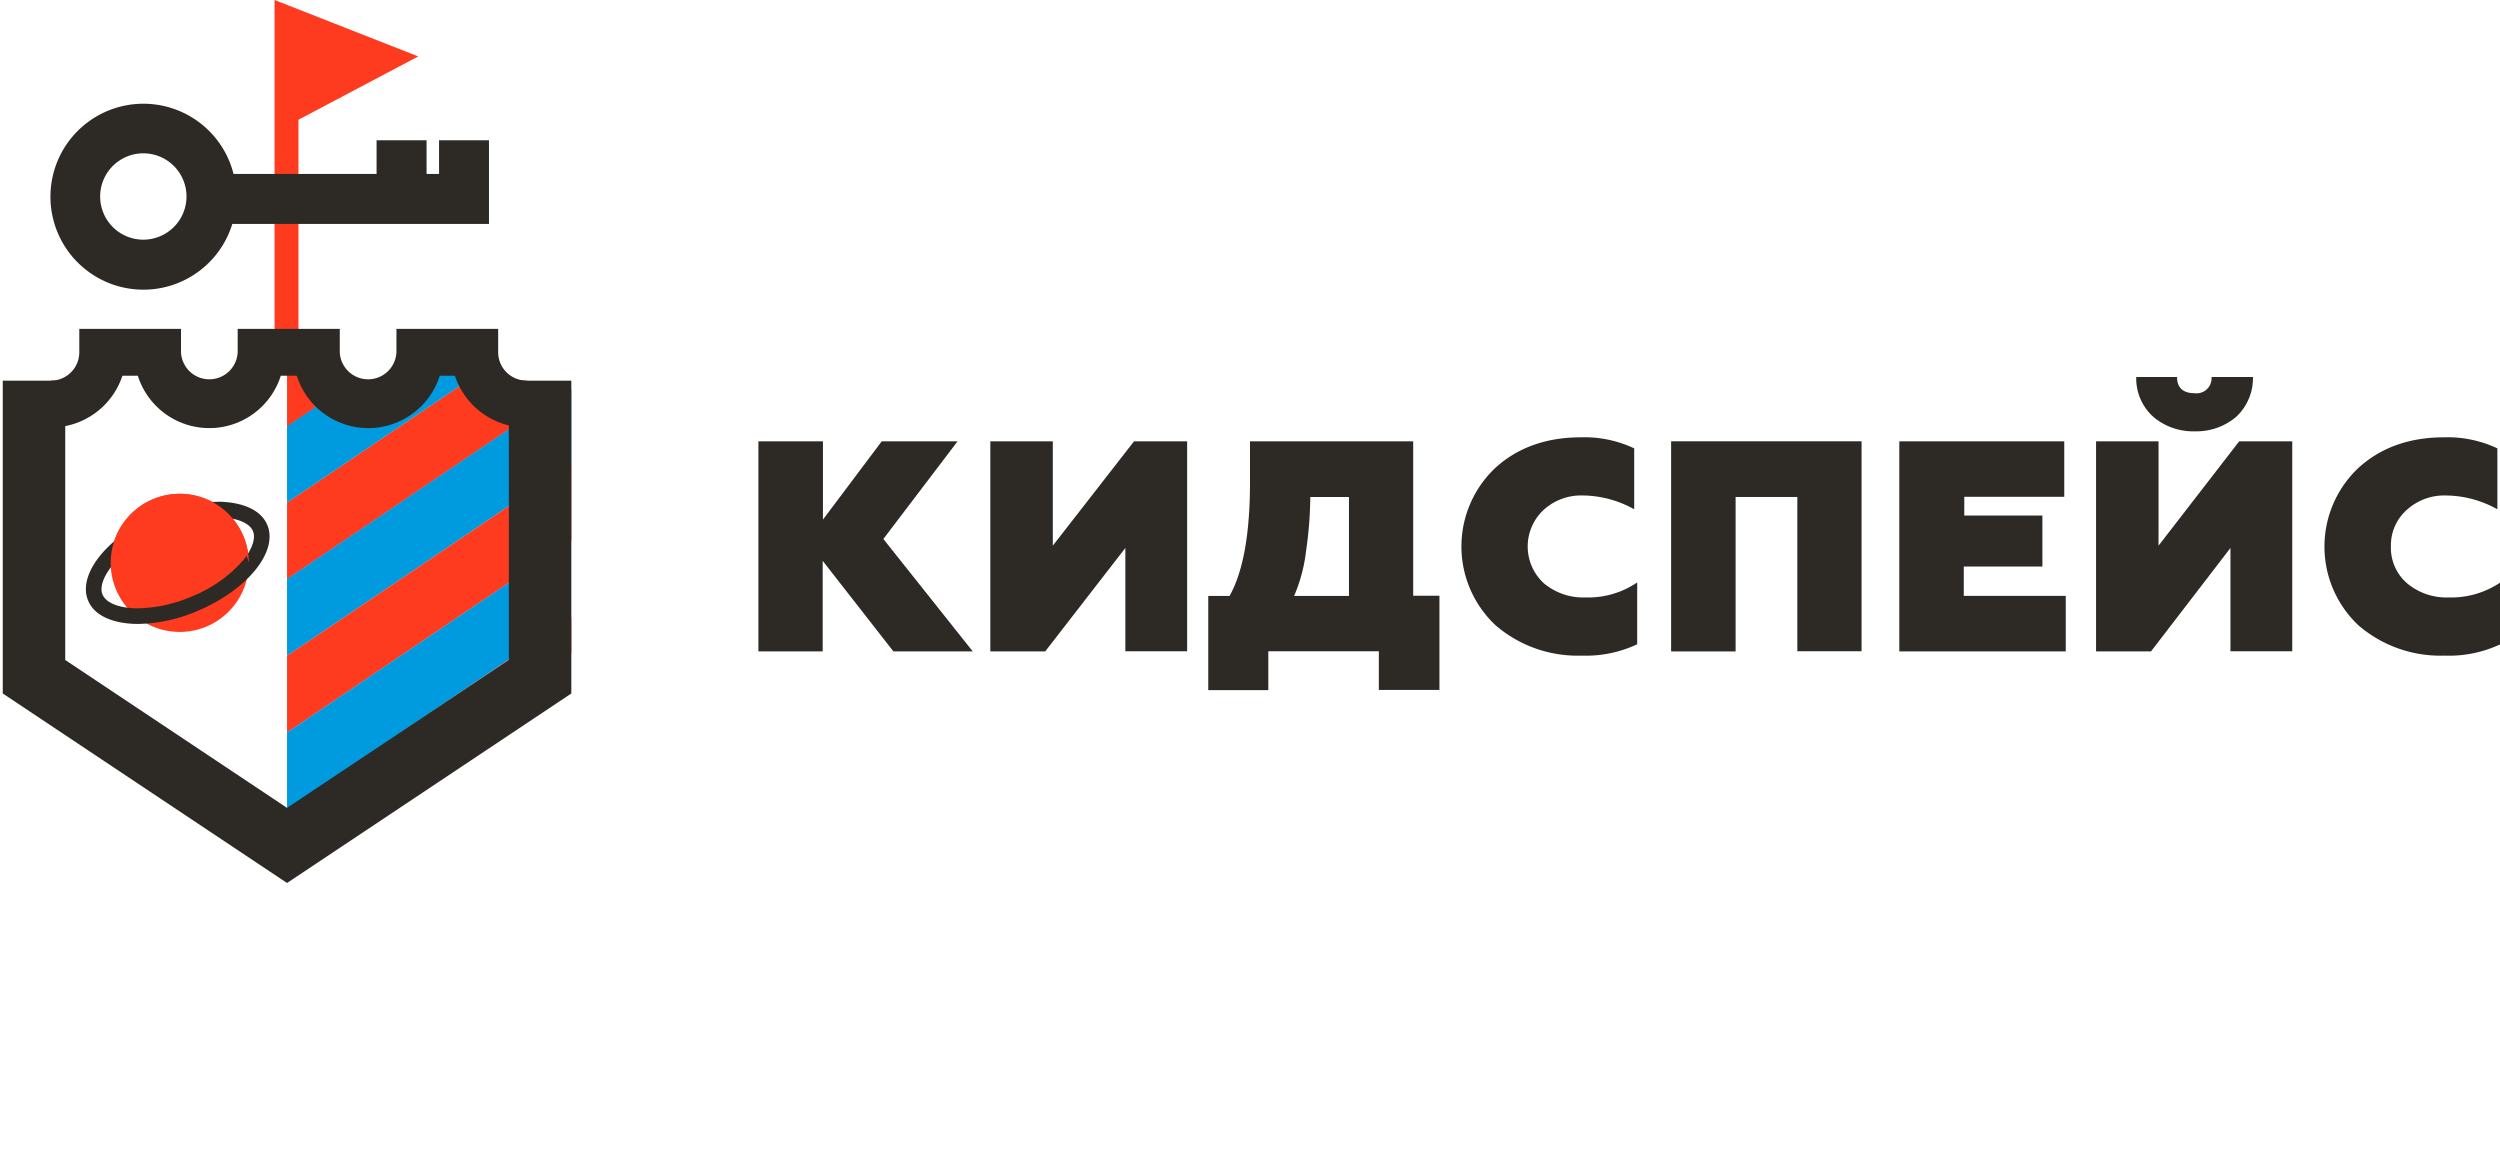
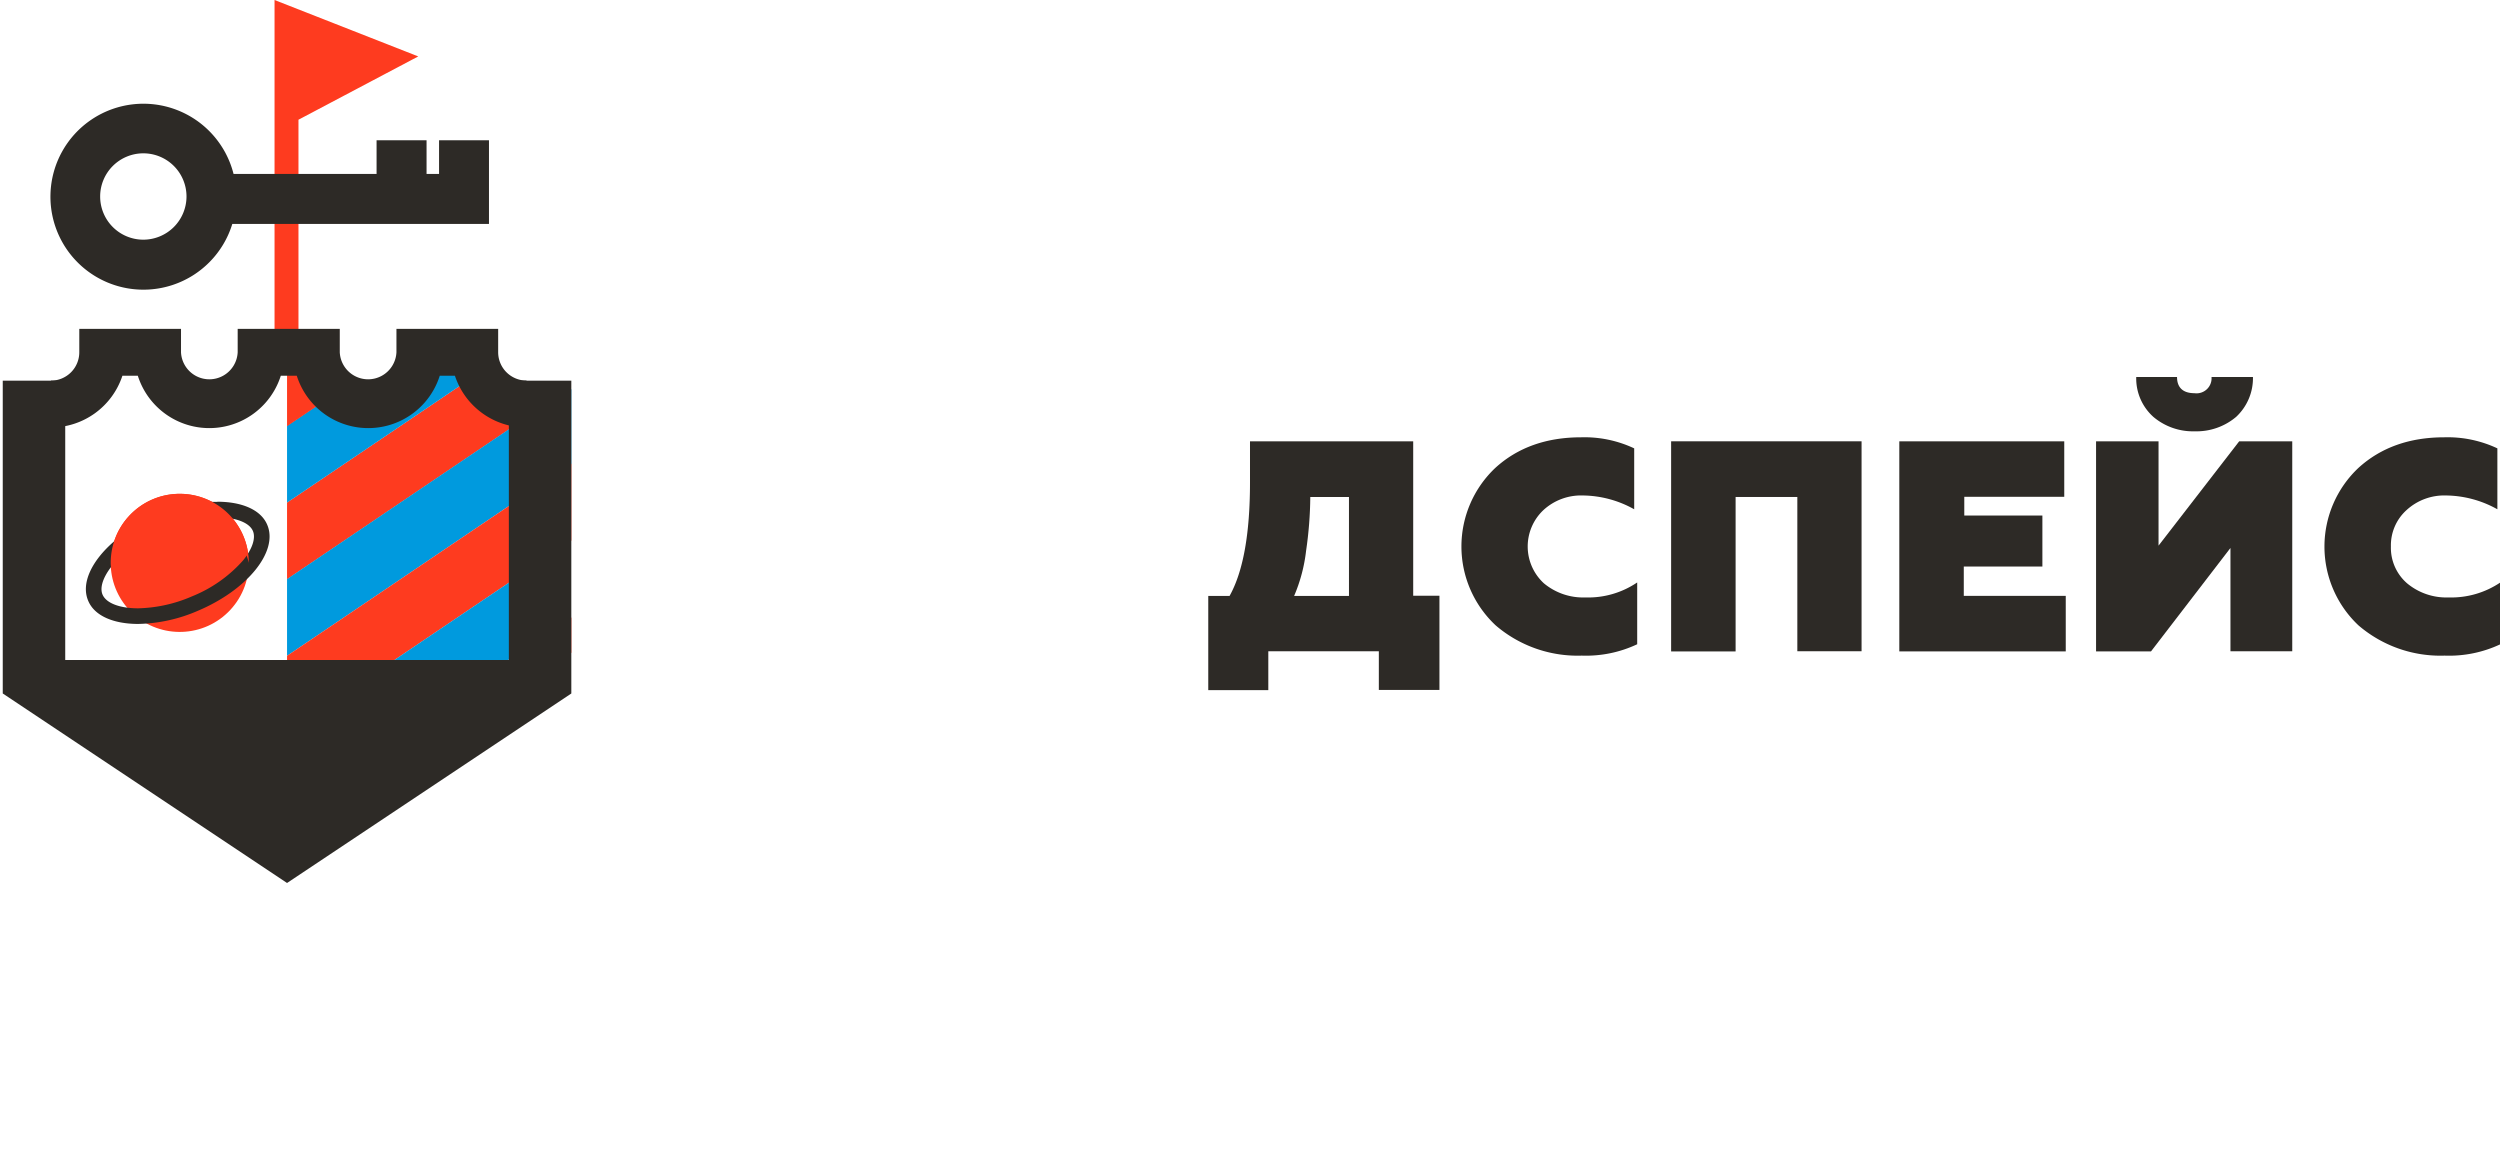
<svg xmlns="http://www.w3.org/2000/svg" viewBox="0 0 400.12 185.34">
  <defs>
    <style>.cls-1{fill:none;}.cls-2{isolation:isolate;}.cls-3{clip-path:url(#clip-path);}.cls-4,.cls-7{fill:#fe3b1f;}.cls-4,.cls-5{mix-blend-mode:multiply;}.cls-5{fill:#009ade;}.cls-6{fill:#2d2a26;}</style>
    <clipPath id="clip-path" transform="translate(-119.62 -97.37)">
      <polygon class="cls-1" points="211.06 201.84 165.56 233.08 165.56 155.03 171.86 155.03 173.48 160.53 183.86 160.53 185.48 155.03 195.11 155.03 196.73 159.67 211.06 159.67 211.06 201.84" />
    </clipPath>
  </defs>
  <title>1_логотип_горизонт_пантоны</title>
  <g class="cls-2">
    <g id="Layer_1" data-name="Layer 1">
      <g class="cls-3">
        <polygon class="cls-4" points="91.44 61.99 0.44 123.44 0.44 111.15 91.44 49.7 91.44 61.99" />
        <polygon class="cls-5" points="91.44 74.24 0.44 135.7 0.44 123.41 91.44 61.95 91.44 74.24" />
        <polygon class="cls-4" points="91.44 86.52 0.44 147.98 0.44 135.69 91.44 74.23 91.44 86.52" />
        <polygon class="cls-5" points="91.44 49.71 0.44 111.17 0.44 98.87 91.44 37.42 91.44 49.71" />
        <polygon class="cls-5" points="91 99.1 0 160.55 0 148.26 91 86.8 91 99.1" />
        <polygon class="cls-4" points="91.44 111.12 0.44 172.57 0.44 160.28 91.44 98.83 91.44 111.12" />
        <polygon class="cls-5" points="91.44 123.88 0.44 185.34 0.44 173.04 91.44 111.59 91.44 123.88" />
        <polygon class="cls-4" points="91.44 12.6 0.44 74.06 0.44 61.76 91.44 0.31 91.44 12.6" />
        <polygon class="cls-5" points="91.44 25.36 0.44 86.82 0.44 74.53 91.44 13.07 91.44 25.36" />
        <polygon class="cls-4" points="91.76 37.27 0.76 98.73 0.76 86.43 91.76 24.98 91.76 37.27" />
      </g>
      <polyline class="cls-4" points="43.94 53.26 43.94 0 66.94 9.03 47.77 19.16 47.77 53.26" />
      <path class="cls-6" d="M189.89,119.82v5.39h-2v-5.39h-8v5.39H157a14.88,14.88,0,1,0-.2,8h41.08V119.82Zm-47.33,15.91a6.91,6.91,0,1,1,6.91-6.91A6.92,6.92,0,0,1,142.56,135.73Z" transform="translate(-119.62 -97.37)" />
-       <path class="cls-6" d="M201.06,158.3V203l-35.5,23.67L130.06,203V158.3m-10,0v50.06l45.5,30.33,45.5-30.33V158.3" transform="translate(-119.62 -97.37)" />
+       <path class="cls-6" d="M201.06,158.3V203L130.06,203V158.3m-10,0v50.06l45.5,30.33,45.5-30.33V158.3" transform="translate(-119.62 -97.37)" />
      <path class="cls-6" d="M203.87,165.79a12.06,12.06,0,0,1-11.44-8.28H190a12,12,0,0,1-22.88,0h-2.56a12,12,0,0,1-22.88,0h-2.47a12.06,12.06,0,0,1-11.44,8.28v-7.5a4.54,4.54,0,0,0,4.54-4.53V150h16.28v3.75a4.54,4.54,0,0,0,9.07,0V150H174v3.75a4.54,4.54,0,0,0,9.07,0V150h16.28v3.75a4.54,4.54,0,0,0,4.54,4.53Z" transform="translate(-119.62 -97.37)" />
      <circle class="cls-7" cx="148.39" cy="187.45" r="11.05" transform="translate(-209.58 71.44) rotate(-47.16)" />
      <path class="cls-6" d="M154.4,180.17c2.95,0,5.13.84,5.7,2.19.48,1.13-.1,2.87-1.54,4.66a21.7,21.7,0,0,1-8.22,5.8,22.86,22.86,0,0,1-8.6,1.91c-3,0-5.13-.84-5.71-2.2-.67-1.58.74-4.25,3.5-6.64a23.84,23.84,0,0,1,6.27-3.81,23.24,23.24,0,0,1,7.89-1.89l.71,0m0-2.5-.82,0a25.66,25.66,0,0,0-8.75,2.09A26.12,26.12,0,0,0,137.9,184c-3.6,3.1-5.35,6.72-4.17,9.51,1,2.44,4.09,3.72,8,3.72a25.1,25.1,0,0,0,9.57-2.11c7.92-3.35,12.89-9.49,11.1-13.73-1-2.44-4.09-3.72-8-3.72Z" transform="translate(-119.62 -97.37)" />
      <path class="cls-7" d="M159.44,187.45a11,11,0,0,0-22.1,0c0,6.1,9.39-3.34,15.22-5.14C158,180.65,159.44,187.45,159.44,187.45Z" transform="translate(-119.62 -97.37)" />
-       <path class="cls-6" d="M251.29,201.63H241V168h10.33v12.53L260.74,168h12.14L261,183.63l14.31,18H262.61l-11.32-14.5Z" transform="translate(-119.62 -97.37)" />
-       <path class="cls-6" d="M286.9,201.63h-8.78V168h10v16.7l13-16.7h8.5v33.6h-9.89V185.07Z" transform="translate(-119.62 -97.37)" />
      <path class="cls-6" d="M322.61,207.82H313V192.75h3.41q3.27-5.85,3.27-18.19V168H345.8v24.72H350v15.07h-9.7v-6.19H322.61Zm4.13-15.07h8.78V176.91h-6.19a62.94,62.94,0,0,1-.67,8.59A25.76,25.76,0,0,1,326.74,192.75Z" transform="translate(-119.62 -97.37)" />
      <path class="cls-6" d="M372.77,202.3A20.12,20.12,0,0,1,359,197.46a17.29,17.29,0,0,1-.05-25.21q5.37-4.89,13.73-4.89a18.66,18.66,0,0,1,8.49,1.77v9.75a17.11,17.11,0,0,0-8.21-2.21,8.88,8.88,0,0,0-6.33,2.35,8,8,0,0,0,.09,11.71,9.82,9.82,0,0,0,6.63,2.26,14,14,0,0,0,8.3-2.4v9.89A19.19,19.19,0,0,1,372.77,202.3Z" transform="translate(-119.62 -97.37)" />
      <path class="cls-6" d="M397.4,201.63H387.08V168h30.48v33.6H407.28V176.91H397.4Z" transform="translate(-119.62 -97.37)" />
      <path class="cls-6" d="M450.24,201.63H423.6V168H450v8.88h-16v3H446.5v8.16H433.92v4.7h16.32Z" transform="translate(-119.62 -97.37)" />
      <path class="cls-6" d="M463.88,201.63h-8.79V168h10v16.7L478,168h8.49v33.6h-9.89V185.07Zm7-35.23a9.8,9.8,0,0,1-6.62-2.31,8.26,8.26,0,0,1-2.74-6.38h6.53c0,1.73,1,2.59,2.78,2.59a2.41,2.41,0,0,0,2.74-2.59h6.63a8.47,8.47,0,0,1-2.69,6.38A9.83,9.83,0,0,1,470.88,166.4Z" transform="translate(-119.62 -97.37)" />
      <path class="cls-6" d="M510.87,202.3a20.12,20.12,0,0,1-13.78-4.84,17.31,17.31,0,0,1,0-25.21q5.38-4.89,13.73-4.89a18.7,18.7,0,0,1,8.5,1.77v9.75a17.13,17.13,0,0,0-8.21-2.21,8.92,8.92,0,0,0-6.34,2.35,7.59,7.59,0,0,0-2.49,5.81,7.52,7.52,0,0,0,2.59,5.9,9.81,9.81,0,0,0,6.62,2.26,14.08,14.08,0,0,0,8.31-2.4v9.89A19.24,19.24,0,0,1,510.87,202.3Z" transform="translate(-119.62 -97.37)" />
    </g>
  </g>
</svg>